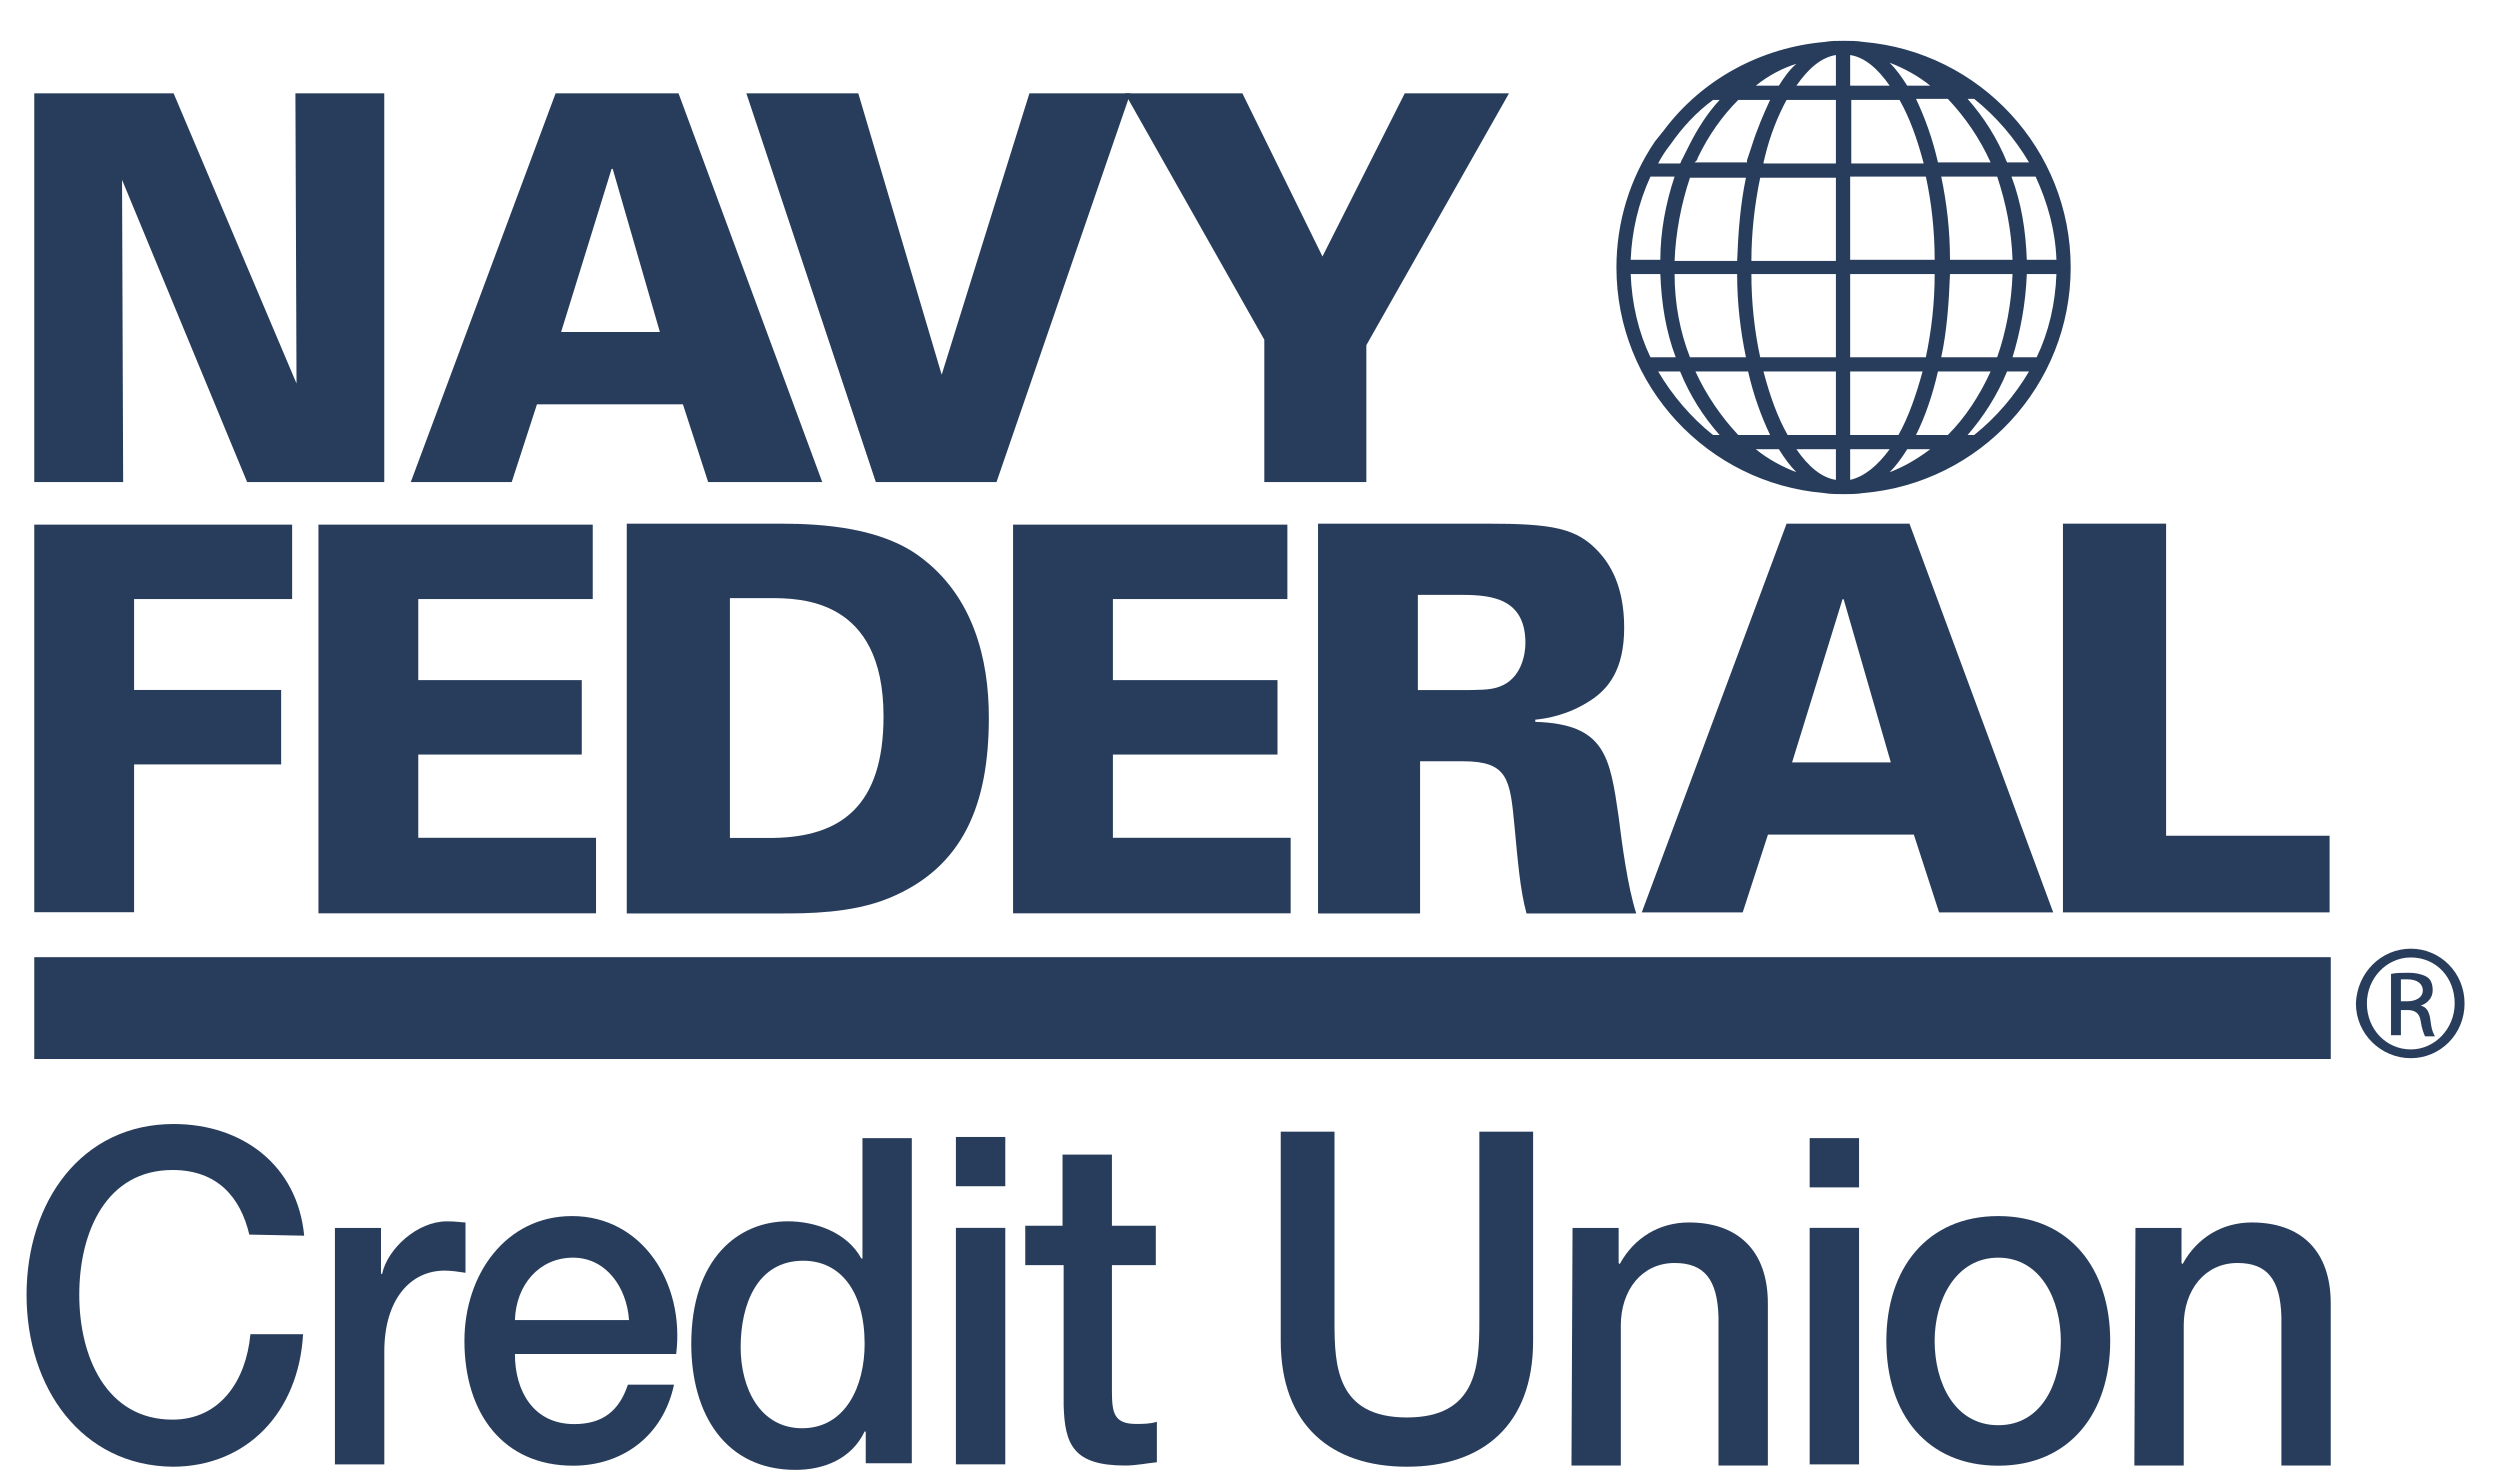
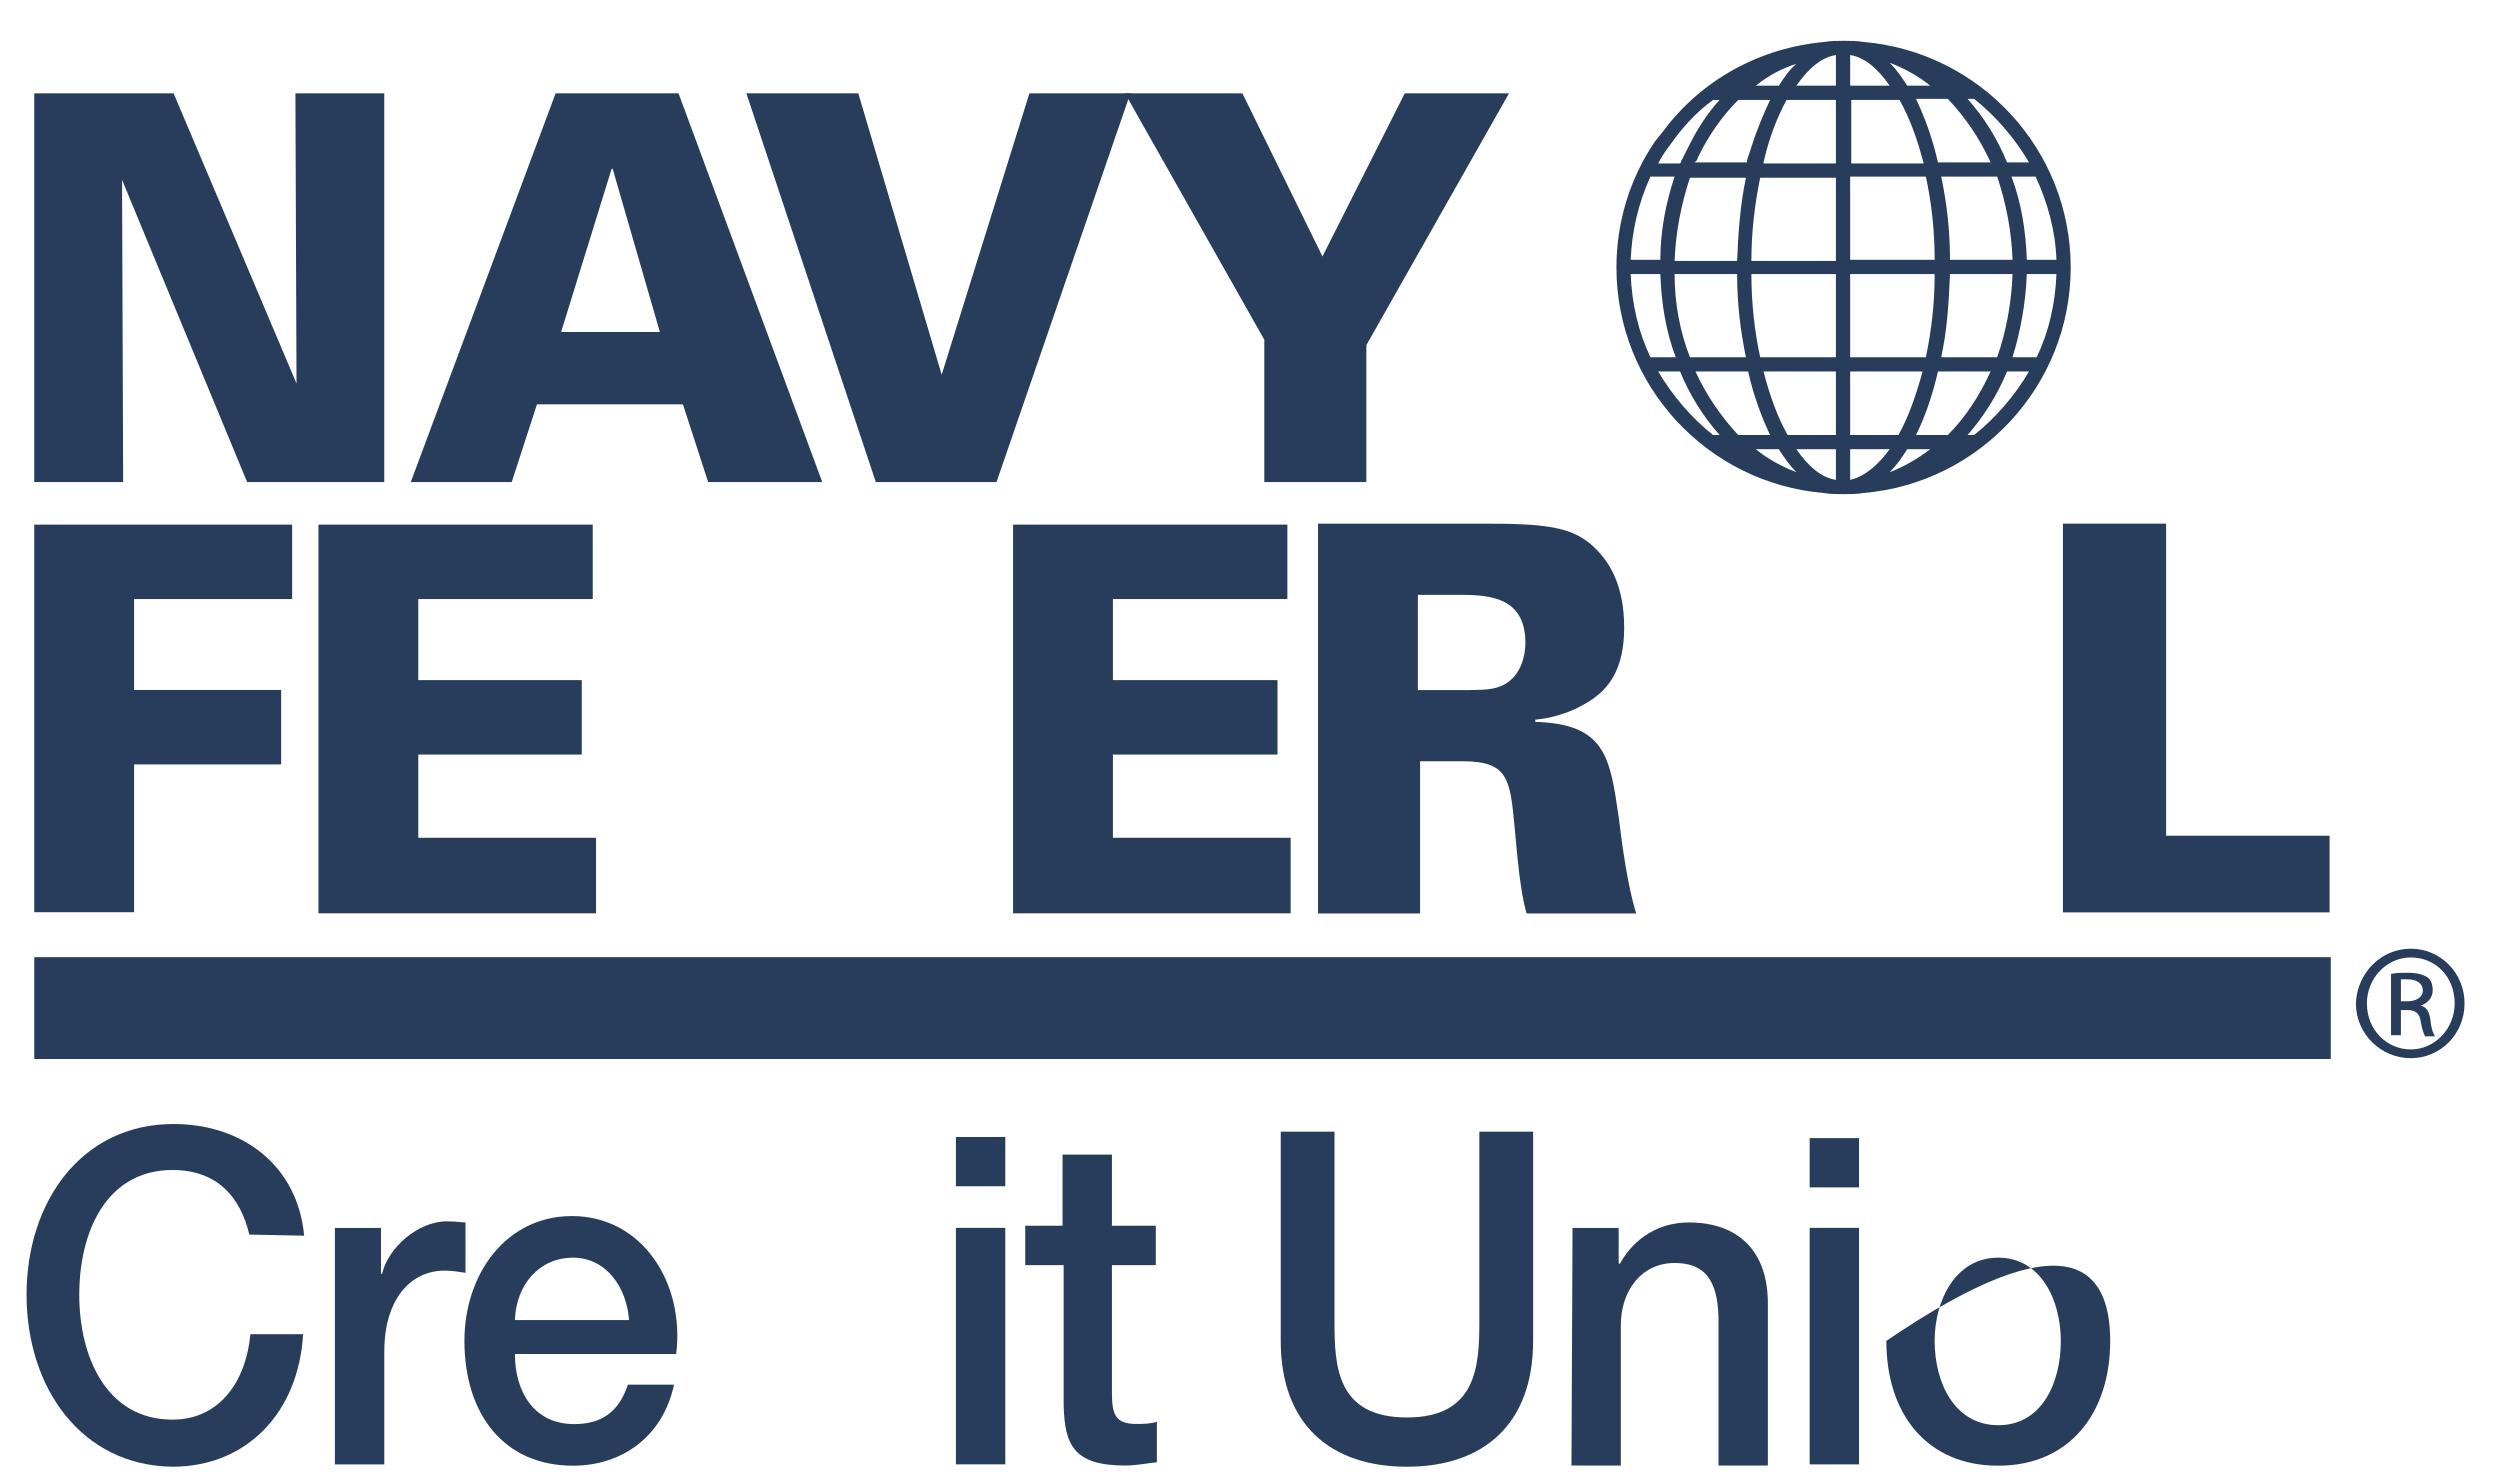
<svg xmlns="http://www.w3.org/2000/svg" width="61" height="36" viewBox="0 0 61 36" fill="none">
  <path d="M6.083 30.124C5.869 29.216 5.307 28.548 4.209 28.548C2.603 28.548 1.934 30.044 1.934 31.593C1.934 33.116 2.603 34.639 4.209 34.639C5.36 34.639 6.003 33.704 6.11 32.555H7.395C7.288 34.452 6.03 35.788 4.209 35.788C1.987 35.761 0.648 33.864 0.648 31.593C0.648 29.323 1.987 27.426 4.236 27.426C5.923 27.426 7.261 28.441 7.422 30.151L6.083 30.124Z" fill="#283D5C" />
  <path d="M8.172 29.961H9.296V31.083H9.323C9.457 30.469 10.18 29.801 10.903 29.801C11.17 29.801 11.251 29.828 11.358 29.828V31.056C11.197 31.03 11.01 31.003 10.849 31.003C10.019 31.003 9.377 31.698 9.377 32.98V35.732H8.172V29.961Z" fill="#283D5C" />
  <path d="M12.564 33.038C12.564 33.947 13.019 34.748 14.009 34.748C14.705 34.748 15.107 34.427 15.321 33.786H16.446C16.178 35.042 15.187 35.763 13.982 35.763C12.296 35.763 11.332 34.508 11.332 32.718C11.332 31.088 12.349 29.672 13.956 29.672C15.669 29.672 16.713 31.302 16.499 33.038H12.564ZM15.348 32.21C15.294 31.408 14.786 30.687 13.982 30.687C13.153 30.687 12.59 31.355 12.564 32.21H15.348Z" fill="#283D5C" />
-   <path d="M22.248 35.704H21.124V34.929H21.097C20.776 35.597 20.107 35.865 19.411 35.865C17.697 35.865 16.867 34.502 16.867 32.792C16.867 30.708 18.018 29.8 19.223 29.8C19.892 29.8 20.669 30.067 21.017 30.708H21.044V27.77H22.248V35.704ZM19.571 34.849C20.642 34.849 21.097 33.807 21.097 32.792C21.097 31.51 20.508 30.762 19.598 30.762C18.474 30.762 18.072 31.83 18.072 32.872C18.072 33.888 18.554 34.849 19.571 34.849Z" fill="#283D5C" />
  <path d="M23.324 27.742H24.529V28.944H23.324V27.742ZM23.324 29.96H24.529V35.73H23.324V29.96Z" fill="#283D5C" />
  <path d="M25.016 29.908H25.926V28.172H27.131V29.908H28.202V30.87H27.131V33.943C27.131 34.477 27.184 34.744 27.72 34.744C27.88 34.744 28.068 34.744 28.228 34.691V35.679C27.961 35.706 27.72 35.759 27.452 35.759C26.194 35.759 25.979 35.252 25.953 34.29V30.87H25.016V29.908Z" fill="#283D5C" />
  <path d="M31.25 27.613H32.562V32.262C32.562 33.331 32.615 34.586 34.329 34.586C36.016 34.586 36.096 33.357 36.096 32.262V27.613H37.408V32.716C37.408 34.773 36.176 35.788 34.329 35.788C32.481 35.788 31.25 34.773 31.25 32.716V27.613Z" fill="#283D5C" />
  <path d="M38.37 29.962H39.495V30.817L39.522 30.843C39.87 30.202 40.486 29.828 41.208 29.828C42.386 29.828 43.136 30.496 43.136 31.805V35.759H41.931V32.126C41.904 31.217 41.583 30.817 40.86 30.817C40.057 30.817 39.548 31.485 39.548 32.34V35.759H38.344L38.37 29.962Z" fill="#283D5C" />
  <path d="M44.156 27.77H45.361V28.972H44.156V27.77ZM44.156 29.96H45.361V35.731H44.156V29.96Z" fill="#283D5C" />
-   <path d="M46.027 32.718C46.027 30.954 47.018 29.672 48.758 29.672C50.498 29.672 51.489 30.954 51.489 32.718C51.489 34.481 50.498 35.763 48.758 35.763C47.018 35.763 46.027 34.508 46.027 32.718ZM50.284 32.718C50.284 31.729 49.802 30.687 48.758 30.687C47.714 30.687 47.205 31.729 47.205 32.718C47.205 33.733 47.687 34.775 48.758 34.775C49.829 34.775 50.284 33.733 50.284 32.718Z" fill="#283D5C" />
-   <path d="M52.105 29.962H53.229V30.817L53.256 30.843C53.604 30.202 54.22 29.828 54.943 29.828C56.121 29.828 56.87 30.496 56.87 31.805V35.759H55.666V32.126C55.639 31.217 55.318 30.817 54.595 30.817C53.792 30.817 53.283 31.485 53.283 32.34V35.759H52.078L52.105 29.962Z" fill="#283D5C" />
+   <path d="M46.027 32.718C50.498 29.672 51.489 30.954 51.489 32.718C51.489 34.481 50.498 35.763 48.758 35.763C47.018 35.763 46.027 34.508 46.027 32.718ZM50.284 32.718C50.284 31.729 49.802 30.687 48.758 30.687C47.714 30.687 47.205 31.729 47.205 32.718C47.205 33.733 47.687 34.775 48.758 34.775C49.829 34.775 50.284 33.733 50.284 32.718Z" fill="#283D5C" />
  <path d="M0.836 12.801H7.128V14.617H3.272V16.835H6.86V18.652H3.272V22.258H0.836V12.801Z" fill="#283D5C" />
  <path d="M7.77 12.801H14.463V14.617H10.206V16.595H14.195V18.411H10.206V20.442H14.543V22.285H7.77V12.801Z" fill="#283D5C" />
-   <path d="M15.293 12.777H19.041C20.112 12.777 21.504 12.884 22.441 13.579C23.753 14.541 24.128 16.09 24.128 17.506C24.128 19.617 23.512 21.166 21.692 21.914C20.781 22.288 19.684 22.288 19.068 22.288H15.293V12.777ZM17.81 20.445H18.881C20.514 20.418 21.558 19.67 21.558 17.479C21.558 14.594 19.523 14.594 18.773 14.594H17.81V20.445Z" fill="#283D5C" />
  <path d="M24.719 12.801H31.412V14.617H27.155V16.595H31.171V18.411H27.155V20.442H31.492V22.285H24.719V12.801Z" fill="#283D5C" />
  <path d="M32.16 12.777H36.283C37.889 12.777 38.478 12.884 39.014 13.472C39.282 13.766 39.63 14.3 39.63 15.315C39.63 16.357 39.228 16.811 38.827 17.079C38.264 17.453 37.729 17.533 37.461 17.56V17.613C39.175 17.666 39.282 18.468 39.496 19.937C39.576 20.578 39.71 21.62 39.924 22.288H37.247C37.086 21.701 37.033 20.979 36.953 20.151C36.845 19.002 36.792 18.575 35.694 18.575H34.65V22.288H32.16V12.777ZM34.623 16.838H35.56C36.096 16.838 36.364 16.838 36.578 16.758C37.113 16.571 37.22 15.983 37.22 15.689C37.22 14.514 36.256 14.514 35.533 14.514H34.596V16.838H34.623Z" fill="#283D5C" />
-   <path d="M43.593 12.777H46.591L50.098 22.262H47.314L46.698 20.365H43.138L42.522 22.262H40.059L43.593 12.777ZM46.136 18.602L44.985 14.621H44.958L43.727 18.602H46.136Z" fill="#283D5C" />
  <path d="M50.363 12.777H52.853V20.392H56.842V22.262H50.336V12.777H50.363Z" fill="#283D5C" />
  <path d="M0.836 2.277H4.236L7.235 9.357L7.208 2.277H9.376V11.762H6.03L2.978 4.388L3.005 11.762H0.836V2.277Z" fill="#283D5C" />
  <path d="M13.557 2.277H16.556L20.063 11.762H17.279L16.663 9.865H13.102L12.486 11.762H10.023L13.557 2.277ZM16.101 8.101L14.95 4.121H14.923L13.691 8.101H16.101Z" fill="#283D5C" />
  <path d="M18.211 2.277H20.942L22.977 9.143L25.118 2.277H27.581L24.315 11.762H21.37L18.211 2.277Z" fill="#283D5C" />
  <path d="M30.314 2.277L32.268 6.258L34.276 2.277H36.82L33.339 8.422V11.762H30.849V8.289L27.449 2.277H30.314Z" fill="#283D5C" />
  <path d="M56.871 23.355H0.836V25.84H56.871V23.355Z" fill="#283D5C" />
  <path d="M50.525 6.526C50.525 3.641 48.303 1.263 45.465 1.023C45.305 0.996 45.144 0.996 44.983 0.996C44.823 0.996 44.662 0.996 44.528 1.023C42.975 1.156 41.53 1.931 40.593 3.187L40.486 3.32L40.379 3.454C39.763 4.362 39.441 5.431 39.441 6.526C39.441 9.412 41.663 11.79 44.502 12.03C44.662 12.057 44.823 12.057 44.983 12.057C45.144 12.057 45.305 12.057 45.465 12.03C48.303 11.79 50.525 9.412 50.525 6.526ZM47.527 10.614H46.75C46.965 10.187 47.152 9.652 47.286 9.064H48.571C48.303 9.652 47.955 10.187 47.527 10.614ZM41.369 9.064H42.654C42.788 9.652 42.975 10.16 43.19 10.614H42.413C42.012 10.187 41.637 9.652 41.369 9.064ZM39.789 6.687H40.512C40.539 7.408 40.646 8.076 40.887 8.717H40.271C39.977 8.103 39.816 7.408 39.789 6.687ZM41.423 3.855C41.69 3.294 42.038 2.813 42.413 2.439H43.19C43.029 2.786 42.868 3.16 42.734 3.588L42.681 3.748L42.627 3.908C42.627 3.935 42.627 3.935 42.627 3.962H41.342C41.396 3.935 41.423 3.881 41.423 3.855ZM48.571 3.962H47.286C47.152 3.374 46.965 2.866 46.75 2.412H47.527C47.955 2.866 48.303 3.374 48.571 3.962ZM50.177 6.339H49.454C49.428 5.618 49.321 4.95 49.08 4.309H49.669C49.963 4.95 50.151 5.618 50.177 6.339ZM49.106 6.339H47.58C47.58 5.618 47.5 4.95 47.366 4.309H48.731C48.946 4.95 49.08 5.618 49.106 6.339ZM43.056 3.855C43.19 3.294 43.377 2.84 43.591 2.439H44.796V3.988H43.029C43.029 3.935 43.056 3.881 43.056 3.855ZM43.404 2.091H42.842C43.136 1.851 43.484 1.664 43.832 1.557C43.672 1.691 43.538 1.878 43.404 2.091ZM44.796 1.343V2.091H43.832C44.127 1.664 44.448 1.397 44.796 1.343ZM45.144 2.091V1.343C45.492 1.397 45.813 1.664 46.108 2.091H45.144ZM46.349 2.439C46.59 2.866 46.777 3.374 46.938 3.988H45.171V2.439H46.349ZM44.796 4.336V6.366H42.734C42.734 5.671 42.815 4.977 42.949 4.336H44.796ZM44.796 6.687V8.717H42.949C42.815 8.103 42.734 7.408 42.734 6.687H44.796ZM44.796 9.064V10.614H43.618C43.377 10.187 43.19 9.679 43.029 9.064H44.796ZM44.796 10.961V11.709C44.448 11.656 44.127 11.389 43.832 10.961H44.796ZM45.144 10.961H46.108C45.813 11.362 45.492 11.629 45.144 11.709V10.961ZM45.144 10.614V9.064H46.911C46.75 9.652 46.563 10.187 46.322 10.614H45.144ZM45.144 8.717V6.687H47.206C47.206 7.408 47.125 8.076 46.991 8.717H45.144ZM45.144 6.339V4.309H46.991C47.125 4.923 47.206 5.618 47.206 6.339H45.144ZM46.536 2.091C46.402 1.878 46.268 1.691 46.108 1.53C46.456 1.664 46.804 1.851 47.098 2.091H46.536ZM42.601 4.336C42.467 4.977 42.413 5.645 42.386 6.366H40.86C40.887 5.671 41.021 4.977 41.235 4.336H42.601ZM40.512 6.339H39.789C39.816 5.645 39.977 4.95 40.271 4.309H40.86C40.646 4.95 40.512 5.645 40.512 6.339ZM40.86 6.687H42.386C42.386 7.408 42.467 8.076 42.601 8.717H41.235C40.994 8.103 40.86 7.408 40.86 6.687ZM43.404 10.961C43.538 11.175 43.672 11.362 43.832 11.522C43.484 11.389 43.136 11.202 42.842 10.961H43.404ZM46.536 10.961H47.098C46.777 11.202 46.456 11.389 46.108 11.522C46.268 11.362 46.402 11.175 46.536 10.961ZM47.366 8.717C47.5 8.103 47.553 7.408 47.58 6.687H49.106C49.08 7.408 48.946 8.103 48.731 8.717H47.366ZM49.454 6.687H50.177C50.151 7.408 49.99 8.103 49.695 8.717H49.106C49.294 8.103 49.428 7.408 49.454 6.687ZM49.508 3.962H48.972C48.731 3.374 48.41 2.866 48.009 2.412H48.169C48.705 2.84 49.16 3.374 49.508 3.962ZM41.797 2.439H41.958C41.663 2.759 41.423 3.133 41.208 3.561L41.128 3.721L41.048 3.881C41.021 3.908 41.021 3.962 40.994 3.988H40.459C40.539 3.828 40.646 3.668 40.753 3.534C41.048 3.107 41.396 2.733 41.797 2.439ZM40.459 9.064H40.994C41.235 9.652 41.556 10.16 41.958 10.614H41.797C41.262 10.187 40.807 9.652 40.459 9.064ZM48.169 10.614H48.009C48.383 10.187 48.731 9.652 48.972 9.064H49.508C49.16 9.652 48.705 10.187 48.169 10.614Z" fill="#283D5C" />
  <path d="M58.823 23.148C59.546 23.148 60.135 23.736 60.135 24.484C60.135 25.232 59.546 25.82 58.823 25.82C58.1 25.82 57.484 25.232 57.484 24.484C57.511 23.736 58.1 23.148 58.823 23.148ZM58.823 23.362C58.234 23.362 57.752 23.87 57.752 24.484C57.752 25.125 58.234 25.606 58.823 25.606C59.412 25.606 59.894 25.099 59.894 24.484C59.894 23.843 59.439 23.362 58.823 23.362ZM58.582 25.259H58.341V23.763C58.475 23.736 58.582 23.736 58.77 23.736C58.984 23.736 59.144 23.79 59.225 23.843C59.305 23.896 59.358 24.003 59.358 24.164C59.358 24.351 59.225 24.484 59.064 24.538C59.198 24.564 59.278 24.671 59.305 24.912C59.332 25.152 59.385 25.232 59.412 25.286H59.171C59.144 25.232 59.091 25.099 59.064 24.912C59.037 24.725 58.93 24.645 58.743 24.645H58.582V25.259ZM58.582 24.431H58.743C58.93 24.431 59.117 24.351 59.117 24.164C59.117 24.03 59.01 23.896 58.743 23.896C58.662 23.896 58.609 23.896 58.582 23.896V24.431Z" fill="#283D5C" />
</svg>